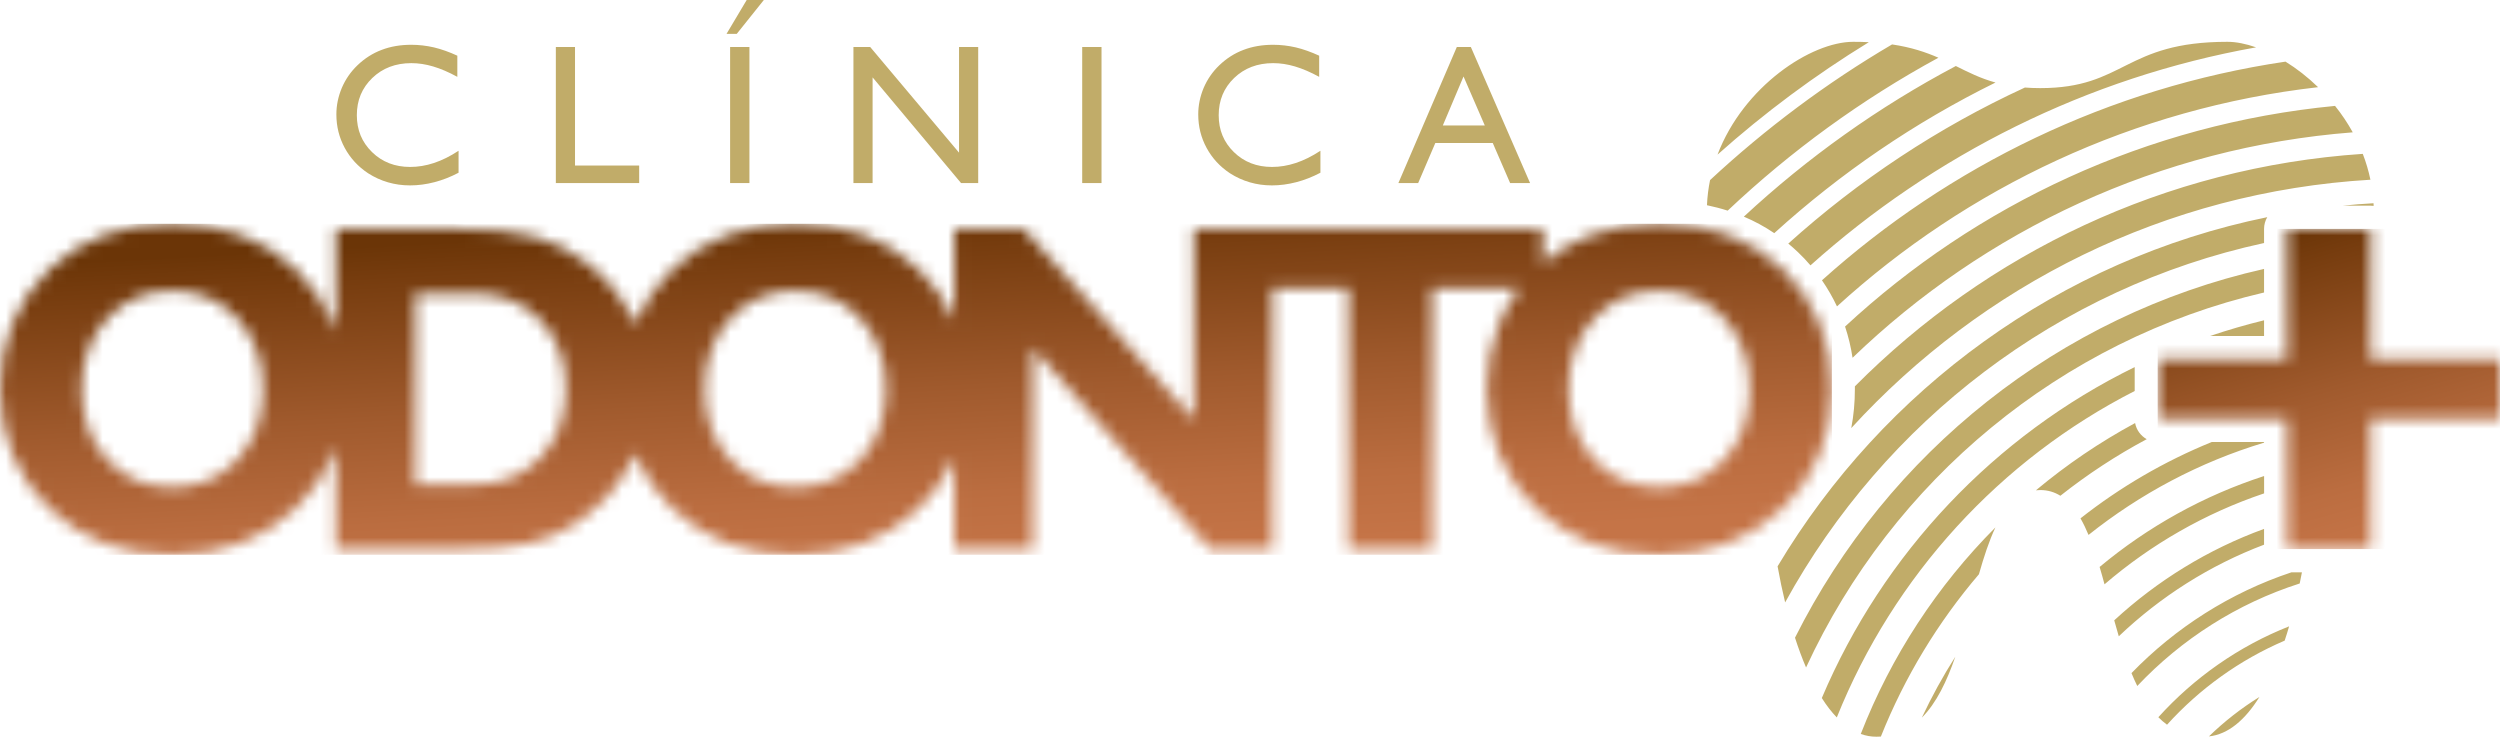
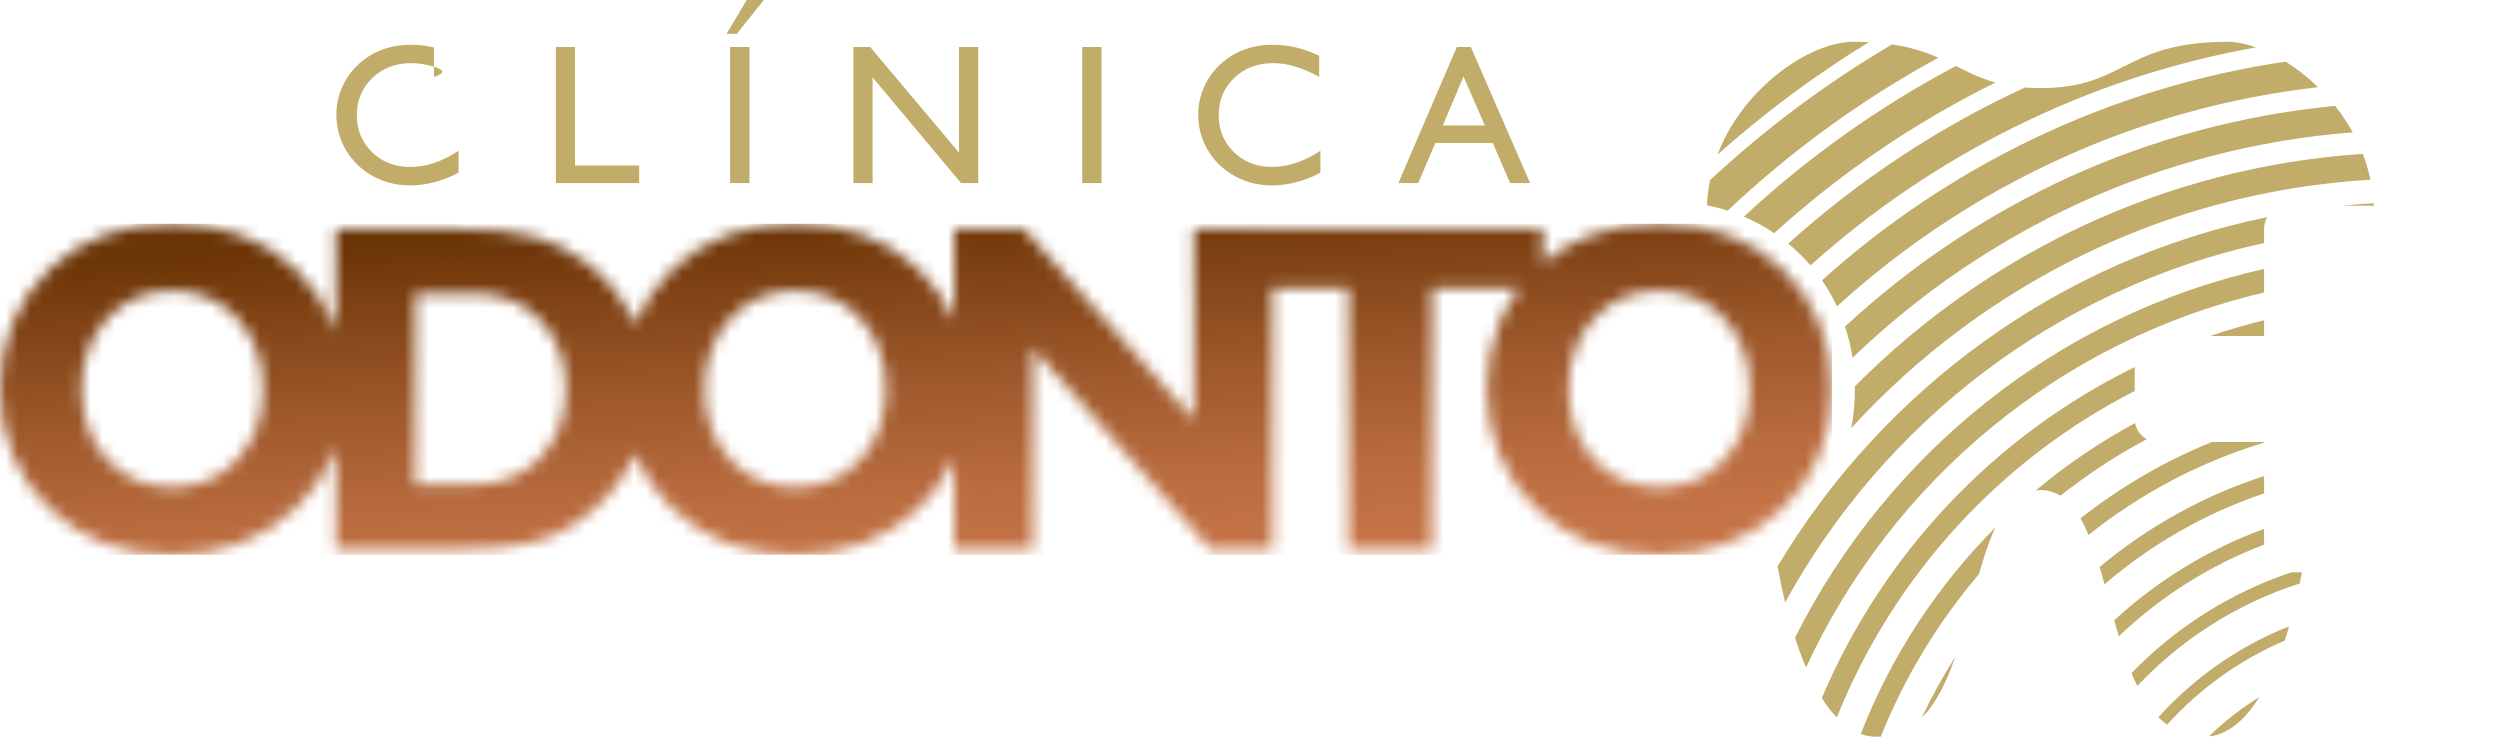
<svg xmlns="http://www.w3.org/2000/svg" width="207" height="61" viewBox="0 0 207 61" fill="none">
  <g clip-path="url(#clip0_5_1100)">
-     <path fill-rule="evenodd" clip-rule="evenodd" d="M37.969 12.485V14.302C37.315 14.648 36.648 14.907 35.972 15.084C35.291 15.261 34.62 15.351 33.957 15.351C33.294 15.351 32.708 15.265 32.126 15.097C31.544 14.928 30.997 14.678 30.479 14.346C29.649 13.797 29.007 13.098 28.545 12.248C28.083 11.397 27.852 10.473 27.852 9.472C27.852 8.716 28.006 7.982 28.306 7.27C28.61 6.562 29.042 5.936 29.598 5.405C30.192 4.835 30.86 4.408 31.6 4.131C32.34 3.846 33.161 3.708 34.059 3.708C34.688 3.708 35.309 3.782 35.929 3.924C36.545 4.071 37.191 4.3 37.867 4.611V6.363C37.157 5.975 36.493 5.69 35.869 5.504C35.249 5.319 34.641 5.228 34.059 5.228C32.755 5.228 31.677 5.638 30.825 6.458C29.974 7.279 29.546 8.302 29.546 9.536C29.546 10.771 29.966 11.773 30.804 12.593C31.642 13.413 32.695 13.823 33.961 13.823C34.611 13.823 35.27 13.715 35.933 13.495C36.6 13.275 37.276 12.938 37.961 12.489M46.024 15.157V3.894H47.611V13.707H52.924V15.157H46.029H46.024ZM60.453 15.157V3.894H62.053V15.157H60.453ZM60.158 2.802L61.826 0H63.246L61.005 2.802H60.158ZM70.664 15.157V3.894H72.054L79.408 12.64V3.894H80.995V15.157H79.575L72.251 6.407V15.157H70.664ZM89.606 15.157V3.894H91.206V15.157H89.606ZM109.331 12.485V14.302C108.676 14.648 108.009 14.907 107.333 15.084C106.653 15.261 105.981 15.351 105.318 15.351C104.655 15.351 104.069 15.265 103.487 15.097C102.905 14.928 102.358 14.678 101.84 14.346C101.01 13.797 100.369 13.098 99.907 12.248C99.445 11.397 99.214 10.473 99.214 9.472C99.214 8.716 99.368 7.982 99.667 7.27C99.971 6.562 100.403 5.936 100.959 5.405C101.554 4.835 102.221 4.408 102.961 4.131C103.701 3.846 104.522 3.708 105.421 3.708C106.05 3.708 106.67 3.782 107.29 3.924C107.906 4.071 108.552 4.3 109.228 4.611V6.363C108.518 5.975 107.855 5.69 107.23 5.504C106.61 5.319 106.003 5.228 105.421 5.228C104.116 5.228 103.038 5.638 102.187 6.458C101.335 7.279 100.908 8.302 100.908 9.536C100.908 10.771 101.327 11.773 102.165 12.593C103.004 13.413 104.056 13.823 105.322 13.823C105.973 13.823 106.631 13.715 107.294 13.495C107.962 13.275 108.638 12.938 109.322 12.489L109.331 12.485ZM119.465 10.391H122.942L121.18 6.333L119.465 10.391ZM115.786 15.157L120.624 3.894H121.787L126.69 15.157H125.038L123.601 11.842H118.844L117.424 15.157H115.786Z" fill="#C1AC69" />
+     <path fill-rule="evenodd" clip-rule="evenodd" d="M37.969 12.485V14.302C37.315 14.648 36.648 14.907 35.972 15.084C35.291 15.261 34.62 15.351 33.957 15.351C33.294 15.351 32.708 15.265 32.126 15.097C31.544 14.928 30.997 14.678 30.479 14.346C29.649 13.797 29.007 13.098 28.545 12.248C28.083 11.397 27.852 10.473 27.852 9.472C27.852 8.716 28.006 7.982 28.306 7.27C28.61 6.562 29.042 5.936 29.598 5.405C30.192 4.835 30.86 4.408 31.6 4.131C32.34 3.846 33.161 3.708 34.059 3.708C34.688 3.708 35.309 3.782 35.929 3.924V6.363C37.157 5.975 36.493 5.69 35.869 5.504C35.249 5.319 34.641 5.228 34.059 5.228C32.755 5.228 31.677 5.638 30.825 6.458C29.974 7.279 29.546 8.302 29.546 9.536C29.546 10.771 29.966 11.773 30.804 12.593C31.642 13.413 32.695 13.823 33.961 13.823C34.611 13.823 35.27 13.715 35.933 13.495C36.6 13.275 37.276 12.938 37.961 12.489M46.024 15.157V3.894H47.611V13.707H52.924V15.157H46.029H46.024ZM60.453 15.157V3.894H62.053V15.157H60.453ZM60.158 2.802L61.826 0H63.246L61.005 2.802H60.158ZM70.664 15.157V3.894H72.054L79.408 12.64V3.894H80.995V15.157H79.575L72.251 6.407V15.157H70.664ZM89.606 15.157V3.894H91.206V15.157H89.606ZM109.331 12.485V14.302C108.676 14.648 108.009 14.907 107.333 15.084C106.653 15.261 105.981 15.351 105.318 15.351C104.655 15.351 104.069 15.265 103.487 15.097C102.905 14.928 102.358 14.678 101.84 14.346C101.01 13.797 100.369 13.098 99.907 12.248C99.445 11.397 99.214 10.473 99.214 9.472C99.214 8.716 99.368 7.982 99.667 7.27C99.971 6.562 100.403 5.936 100.959 5.405C101.554 4.835 102.221 4.408 102.961 4.131C103.701 3.846 104.522 3.708 105.421 3.708C106.05 3.708 106.67 3.782 107.29 3.924C107.906 4.071 108.552 4.3 109.228 4.611V6.363C108.518 5.975 107.855 5.69 107.23 5.504C106.61 5.319 106.003 5.228 105.421 5.228C104.116 5.228 103.038 5.638 102.187 6.458C101.335 7.279 100.908 8.302 100.908 9.536C100.908 10.771 101.327 11.773 102.165 12.593C103.004 13.413 104.056 13.823 105.322 13.823C105.973 13.823 106.631 13.715 107.294 13.495C107.962 13.275 108.638 12.938 109.322 12.489L109.331 12.485ZM119.465 10.391H122.942L121.18 6.333L119.465 10.391ZM115.786 15.157L120.624 3.894H121.787L126.69 15.157H125.038L123.601 11.842H118.844L117.424 15.157H115.786Z" fill="#C1AC69" />
    <path fill-rule="evenodd" clip-rule="evenodd" d="M182.899 60.974C184.17 59.739 185.573 58.643 187.083 57.706C185.894 59.614 184.495 60.806 182.899 60.974ZM179.43 60.007C182.121 57.033 185.44 54.641 189.17 53.044C189.299 52.66 189.423 52.262 189.538 51.861C185.372 53.51 181.676 56.105 178.711 59.386C178.938 59.614 179.178 59.822 179.43 60.007ZM176.966 56.8C180.628 52.923 185.235 49.97 190.415 48.312C190.479 48.01 190.539 47.699 190.599 47.388H189.731C184.662 49.076 180.136 51.969 176.487 55.733C176.637 56.1 176.799 56.459 176.966 56.8ZM175.435 52.685C178.874 49.409 182.951 46.81 187.464 45.1V43.792C182.831 45.48 178.626 48.075 175.058 51.364C175.182 51.809 175.306 52.249 175.435 52.685ZM174.254 48.381C178.1 45.079 182.57 42.502 187.468 40.852V39.415C182.437 41.047 177.83 43.624 173.848 46.944C173.989 47.41 174.121 47.894 174.254 48.381ZM172.928 44.293C177.201 40.887 182.116 38.267 187.464 36.652V36.596H183.139C179.212 38.193 175.554 40.33 172.265 42.92C172.504 43.339 172.727 43.801 172.932 44.297L172.928 44.293ZM159.128 59.42C159.949 57.676 160.873 55.992 161.9 54.378C161.198 56.398 160.343 58.207 159.128 59.42ZM155.736 60.987C157.708 56.048 160.467 51.516 163.855 47.548C164.261 46.119 164.697 44.781 165.219 43.672C160.42 48.489 156.595 54.3 154.072 60.771C154.486 60.922 154.919 61 155.363 61C155.487 61 155.611 60.996 155.731 60.987H155.736ZM170.601 41.047C172.834 39.281 175.225 37.71 177.749 36.363C177.257 36.091 176.893 35.603 176.786 35.029C173.86 36.609 171.11 38.478 168.573 40.598C168.693 40.585 168.813 40.576 168.937 40.576C169.561 40.576 170.109 40.745 170.596 41.047H170.601ZM152.087 59.403C156.801 47.665 165.626 38.051 176.752 32.374V30.396C165.177 36.06 155.928 45.813 150.846 57.797C151.235 58.414 151.65 58.954 152.087 59.403ZM187.464 26.52C185.945 26.891 184.452 27.327 182.985 27.823H187.464V26.52ZM149.541 55.267C156.694 39.795 170.614 28.152 187.464 24.219V22.267C170.464 26.097 156.296 37.507 148.626 52.802C148.908 53.678 149.212 54.499 149.541 55.267ZM147.809 49.879C156.031 34.899 170.391 23.826 187.464 20.122V18.956C187.464 18.598 187.562 18.266 187.729 17.981C170.545 21.499 155.949 32.223 147.184 46.892C147.368 47.919 147.578 48.921 147.809 49.879ZM196.537 17.048C196.537 16.975 196.532 16.901 196.528 16.828C195.668 16.875 194.808 16.945 193.957 17.031H196.293C196.374 17.031 196.46 17.035 196.541 17.048H196.537ZM153.284 35.447C164.116 23.61 179.297 15.887 196.271 14.881C196.117 14.139 195.904 13.426 195.638 12.74C179.255 13.841 164.513 20.985 153.584 31.989C153.584 32.072 153.584 32.149 153.584 32.231C153.584 33.319 153.485 34.394 153.284 35.447ZM153.391 29.624C164.342 19.077 178.793 12.204 194.808 10.957C194.376 10.175 193.884 9.442 193.341 8.768C177.757 10.27 163.671 16.932 152.771 27.038C153.053 27.884 153.259 28.747 153.391 29.624ZM152.104 25.367C162.905 15.524 176.696 8.958 191.938 7.218C191.078 6.385 190.163 5.673 189.239 5.103C174.622 7.266 161.395 13.741 150.859 23.209C151.329 23.891 151.744 24.612 152.104 25.372V25.367ZM149.905 21.974C160.112 12.826 172.791 6.424 186.805 3.92C185.954 3.622 185.145 3.462 184.431 3.462C175.867 3.462 175.965 7.296 168.937 7.296C168.483 7.296 168.06 7.279 167.662 7.248C160.48 10.555 153.883 14.933 148.07 20.169C148.348 20.398 148.613 20.636 148.878 20.886C149.242 21.231 149.584 21.594 149.909 21.974H149.905ZM146.911 19.302C152.382 14.337 158.542 10.128 165.228 6.834C163.966 6.484 162.974 5.979 161.943 5.466C155.552 8.846 149.657 13.051 144.391 17.938C145.276 18.313 146.115 18.766 146.906 19.302H146.911ZM143.052 17.441C148.284 12.502 154.144 8.237 160.501 4.779C159.457 4.322 158.259 3.916 156.664 3.678C151.235 6.869 146.188 10.642 141.593 14.911C141.456 15.585 141.367 16.28 141.337 16.992C141.914 17.113 142.487 17.26 143.052 17.441ZM142.209 12.805C146.094 9.342 150.286 6.221 154.739 3.493C154.328 3.471 153.9 3.462 153.443 3.462C149.973 3.462 144.361 7.141 142.209 12.809V12.805Z" fill="#C1AC69" />
    <mask id="mask0_5_1100" style="mask-type:luminance" maskUnits="userSpaceOnUse" x="178" y="18" width="29" height="28">
      <path d="M189.367 45.467V34.674H178.656V29.744H189.367V18.952H196.289V29.744H207V34.674H196.289V45.467H189.367Z" fill="white" />
    </mask>
    <g mask="url(#mask0_5_1100)">
-       <path d="M207 18.952H178.656V45.463H207V18.952Z" fill="url(#paint0_linear_5_1100)" />
-     </g>
+       </g>
    <mask id="mask1_5_1100" style="mask-type:luminance" maskUnits="userSpaceOnUse" x="0" y="18" width="152" height="28">
      <path d="M111.658 45.467V23.886H105.357V45.467H100.21L85.512 28.808V45.467H79.01V37.934C78.321 39.505 77.333 40.9 76.05 42.121C74.711 43.382 73.192 44.336 71.49 44.975C69.796 45.614 67.913 45.933 65.847 45.933C63.781 45.933 61.925 45.618 60.239 44.988C58.554 44.353 57.039 43.395 55.7 42.121C54.349 40.835 53.322 39.354 52.629 37.675C52.612 37.632 52.591 37.584 52.574 37.541C52.415 37.912 52.24 38.275 52.043 38.633C50.991 40.563 49.468 42.165 47.479 43.451C46.349 44.176 45.109 44.686 43.74 44.997C42.375 45.307 40.348 45.463 37.67 45.463H27.81V36.954C27.724 37.196 27.634 37.437 27.536 37.675C26.843 39.35 25.816 40.831 24.464 42.121C23.125 43.382 21.607 44.336 19.904 44.975C18.21 45.614 16.328 45.933 14.262 45.933C12.196 45.933 10.339 45.618 8.654 44.988C6.968 44.353 5.454 43.395 4.115 42.121C2.763 40.835 1.737 39.354 1.044 37.675C0.346 36 0 34.187 0 32.227C0 30.267 0.346 28.436 1.031 26.761C1.724 25.086 2.751 23.593 4.115 22.276C5.441 21.015 6.947 20.07 8.637 19.457C10.322 18.835 12.196 18.524 14.266 18.524C16.337 18.524 18.249 18.835 19.939 19.461C21.633 20.087 23.138 21.028 24.464 22.276C25.816 23.588 26.843 25.082 27.536 26.761C27.634 26.999 27.728 27.241 27.81 27.482V18.952H37.67C40.489 18.952 42.675 19.163 44.228 19.599C45.78 20.027 47.209 20.73 48.51 21.723C50.191 22.997 51.457 24.525 52.325 26.299C52.415 26.481 52.501 26.666 52.578 26.852L52.612 26.766C53.305 25.091 54.332 23.597 55.696 22.28C57.022 21.02 58.528 20.074 60.218 19.461C61.903 18.84 63.777 18.529 65.847 18.529C67.918 18.529 69.83 18.84 71.52 19.465C73.214 20.091 74.719 21.033 76.045 22.28C77.329 23.528 78.317 24.935 79.006 26.507V18.952H84.768L98.854 34.757V18.952H127.746V21.801C128.94 20.778 130.27 19.992 131.737 19.457C133.423 18.835 135.296 18.524 137.367 18.524C139.437 18.524 141.349 18.835 143.039 19.461C144.733 20.087 146.239 21.028 147.565 22.276C148.917 23.588 149.943 25.082 150.636 26.761C151.334 28.436 151.68 30.254 151.68 32.227C151.68 34.2 151.334 36 150.636 37.675C149.943 39.35 148.917 40.831 147.565 42.121C146.226 43.382 144.708 44.336 143.005 44.975C141.311 45.614 139.429 45.933 137.363 45.933C135.296 45.933 133.44 45.618 131.755 44.988C130.069 44.353 128.555 43.395 127.216 42.121C125.864 40.835 124.837 39.354 124.144 37.675C123.447 36 123.101 34.187 123.101 32.227C123.101 30.267 123.447 28.436 124.132 26.761C124.555 25.734 125.107 24.776 125.783 23.882H118.575V45.463H111.649L111.658 45.467ZM6.772 32.231C6.772 34.593 7.478 36.539 8.881 38.059C10.292 39.579 12.085 40.343 14.266 40.343C16.448 40.343 18.253 39.579 19.665 38.059C21.068 36.539 21.774 34.593 21.774 32.231C21.774 29.87 21.068 27.901 19.665 26.377C18.253 24.845 16.452 24.081 14.266 24.081C12.08 24.081 10.292 24.845 8.881 26.377C7.478 27.905 6.772 29.857 6.772 32.231ZM34.389 24.309V40.11H39.287C41.52 40.11 43.334 39.371 44.741 37.895C46.144 36.427 46.85 34.523 46.85 32.197C46.85 29.87 46.144 27.979 44.741 26.511C43.329 25.043 41.516 24.309 39.287 24.309H34.389ZM58.353 32.231C58.353 34.593 59.059 36.539 60.462 38.059C61.873 39.579 63.666 40.343 65.847 40.343C68.029 40.343 69.834 39.579 71.246 38.059C72.649 36.539 73.355 34.593 73.355 32.231C73.355 29.87 72.649 27.901 71.246 26.377C69.834 24.845 68.033 24.081 65.847 24.081C63.661 24.081 61.873 24.845 60.462 26.377C59.059 27.905 58.353 29.857 58.353 32.231ZM129.872 32.231C129.872 34.593 130.578 36.539 131.981 38.059C133.393 39.579 135.185 40.343 137.367 40.343C139.549 40.343 141.354 39.579 142.765 38.059C144.169 36.539 144.874 34.593 144.874 32.231C144.874 29.87 144.169 27.901 142.765 26.377C141.354 24.845 139.553 24.081 137.367 24.081C135.181 24.081 133.393 24.845 131.981 26.377C130.578 27.905 129.872 29.857 129.872 32.231Z" fill="white" />
    </mask>
    <g mask="url(#mask1_5_1100)">
      <path d="M151.68 18.529H0V45.934H151.68V18.529Z" fill="url(#paint1_linear_5_1100)" />
    </g>
  </g>
  <defs>
    <linearGradient id="paint0_linear_5_1100" x1="189.294" y1="19.362" x2="196.482" y2="45.027" gradientUnits="userSpaceOnUse">
      <stop stop-color="#6B3507" />
      <stop offset="0.09" stop-color="#763C0E" />
      <stop offset="0.5" stop-color="#A05A2D" />
      <stop offset="0.81" stop-color="#BB6D40" />
      <stop offset="1" stop-color="#C57447" />
    </linearGradient>
    <linearGradient id="paint1_linear_5_1100" x1="75.083" y1="17.968" x2="76.625" y2="46.493" gradientUnits="userSpaceOnUse">
      <stop stop-color="#6B3507" />
      <stop offset="0.09" stop-color="#763C0E" />
      <stop offset="0.5" stop-color="#A05A2D" />
      <stop offset="0.81" stop-color="#BB6D40" />
      <stop offset="1" stop-color="#C57447" />
    </linearGradient>
    <clipPath id="clip0_5_1100">
      <rect width="207" height="61" fill="white" />
    </clipPath>
  </defs>
</svg>